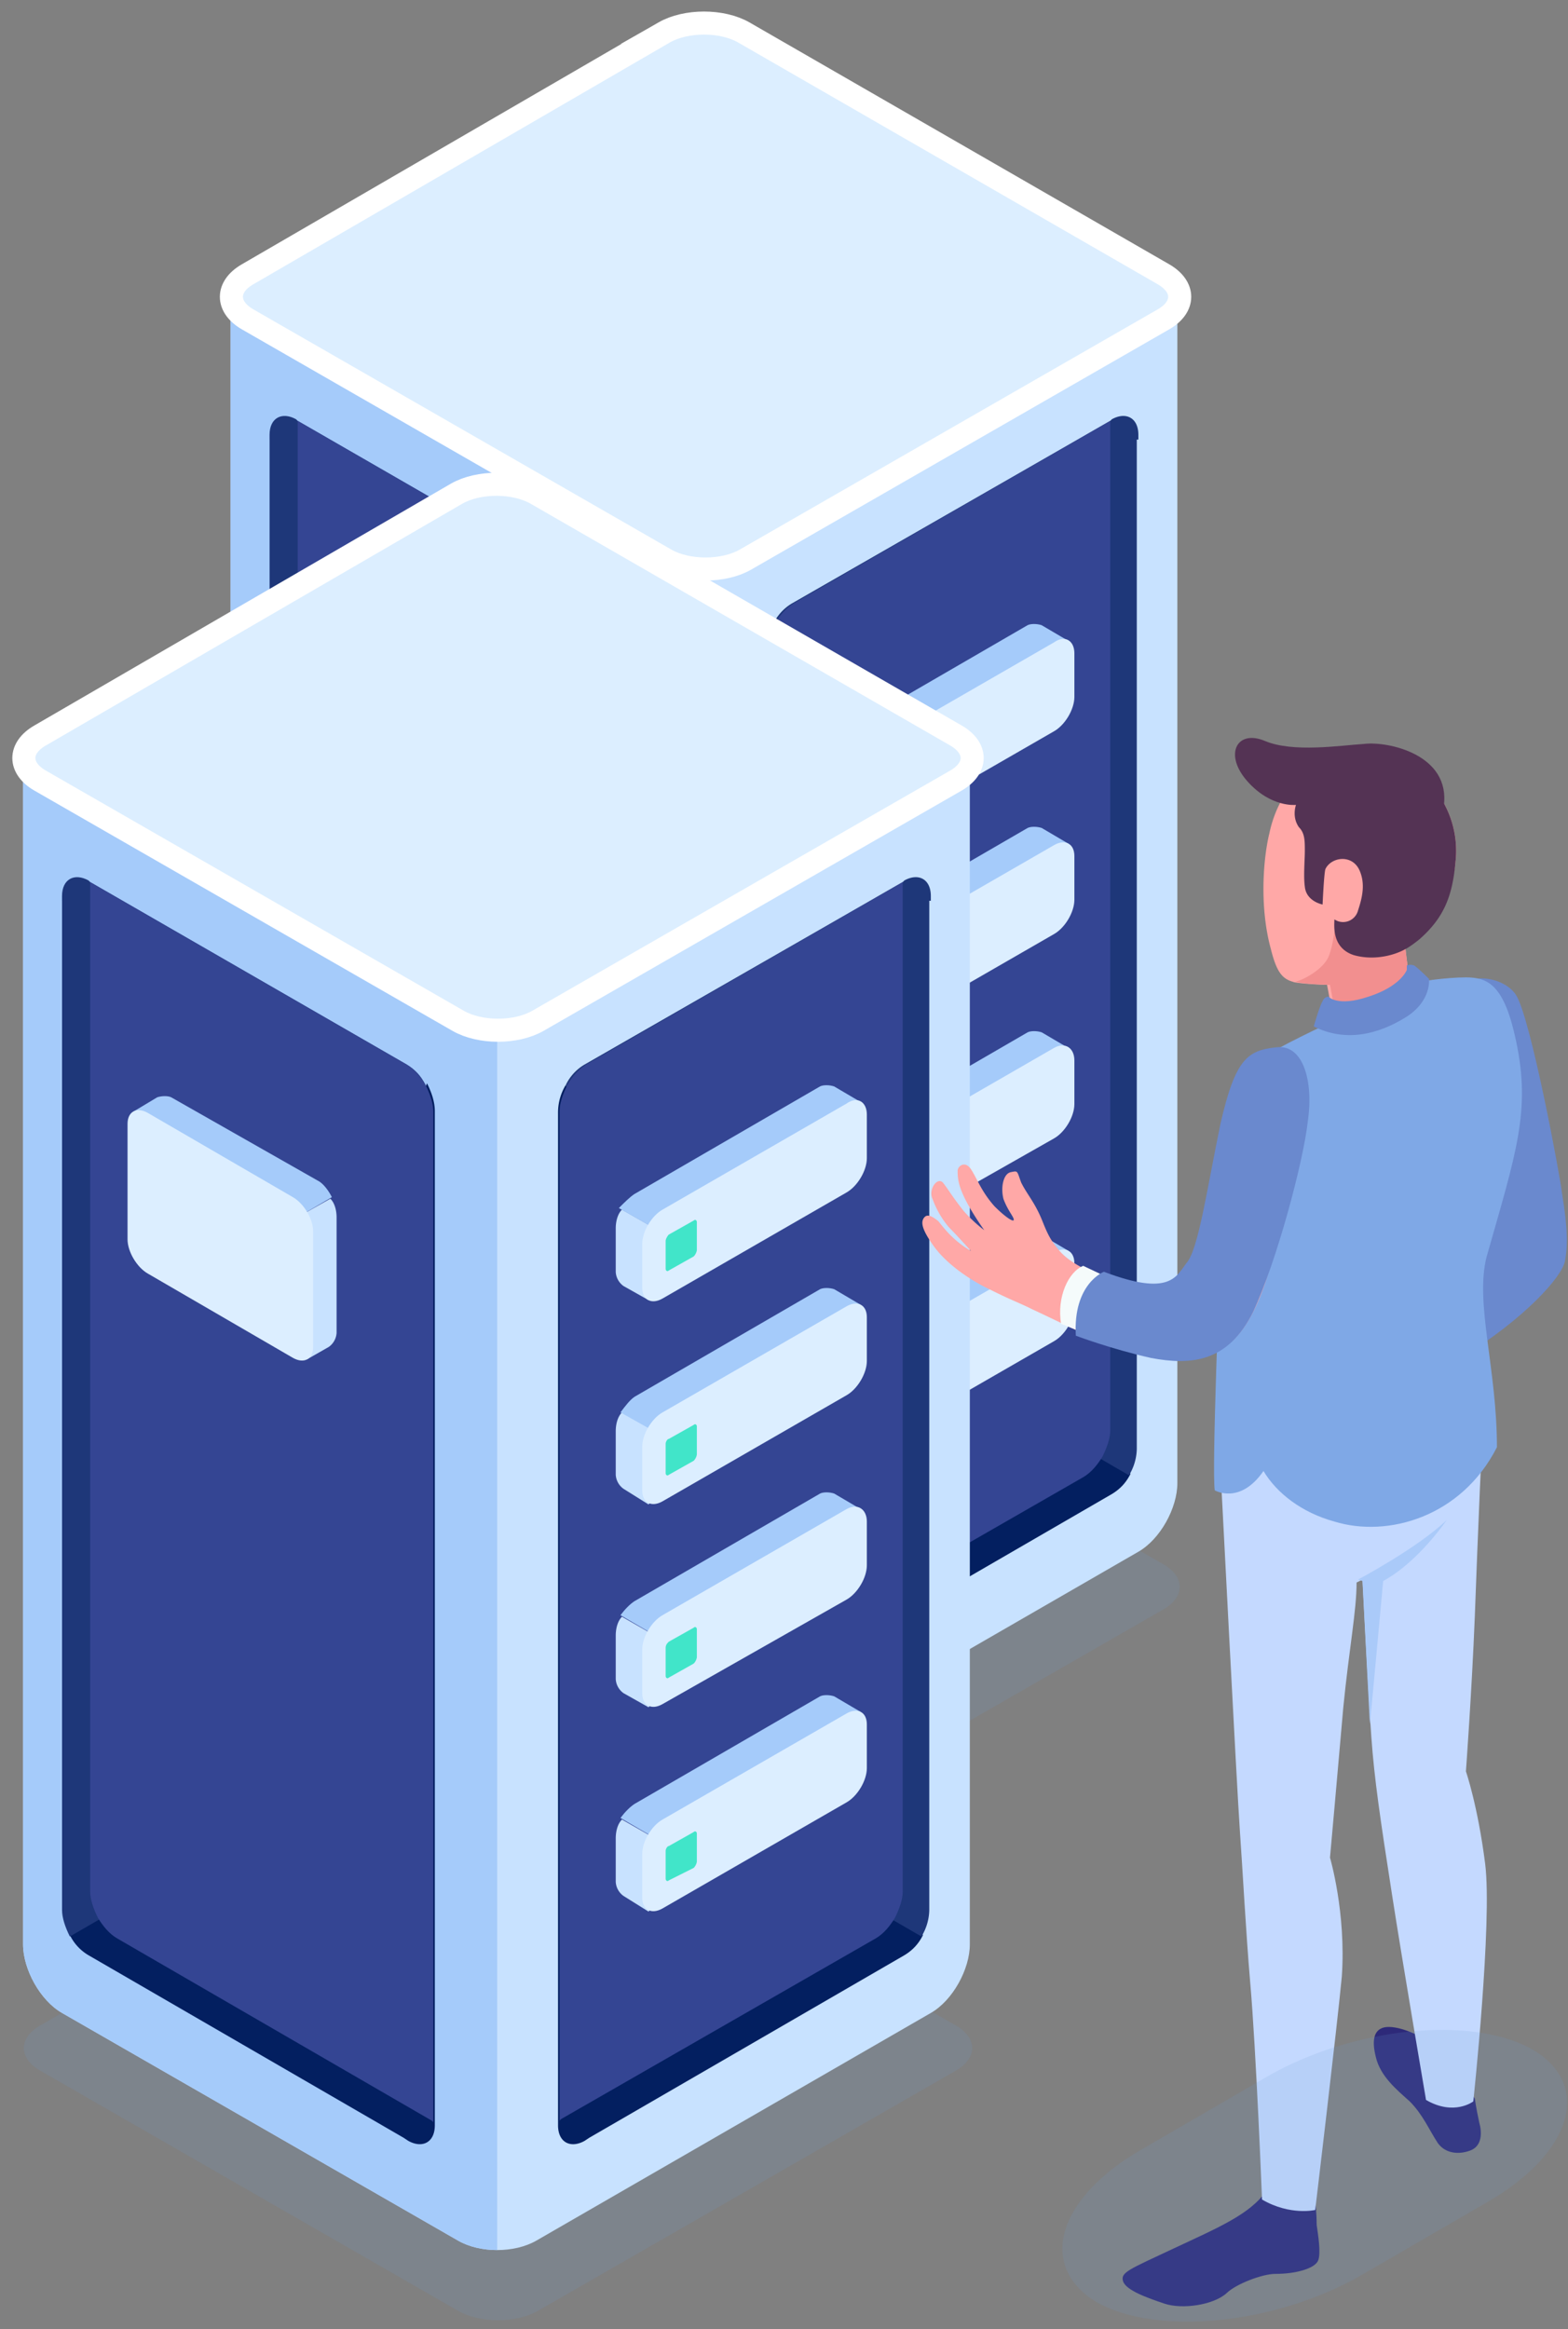
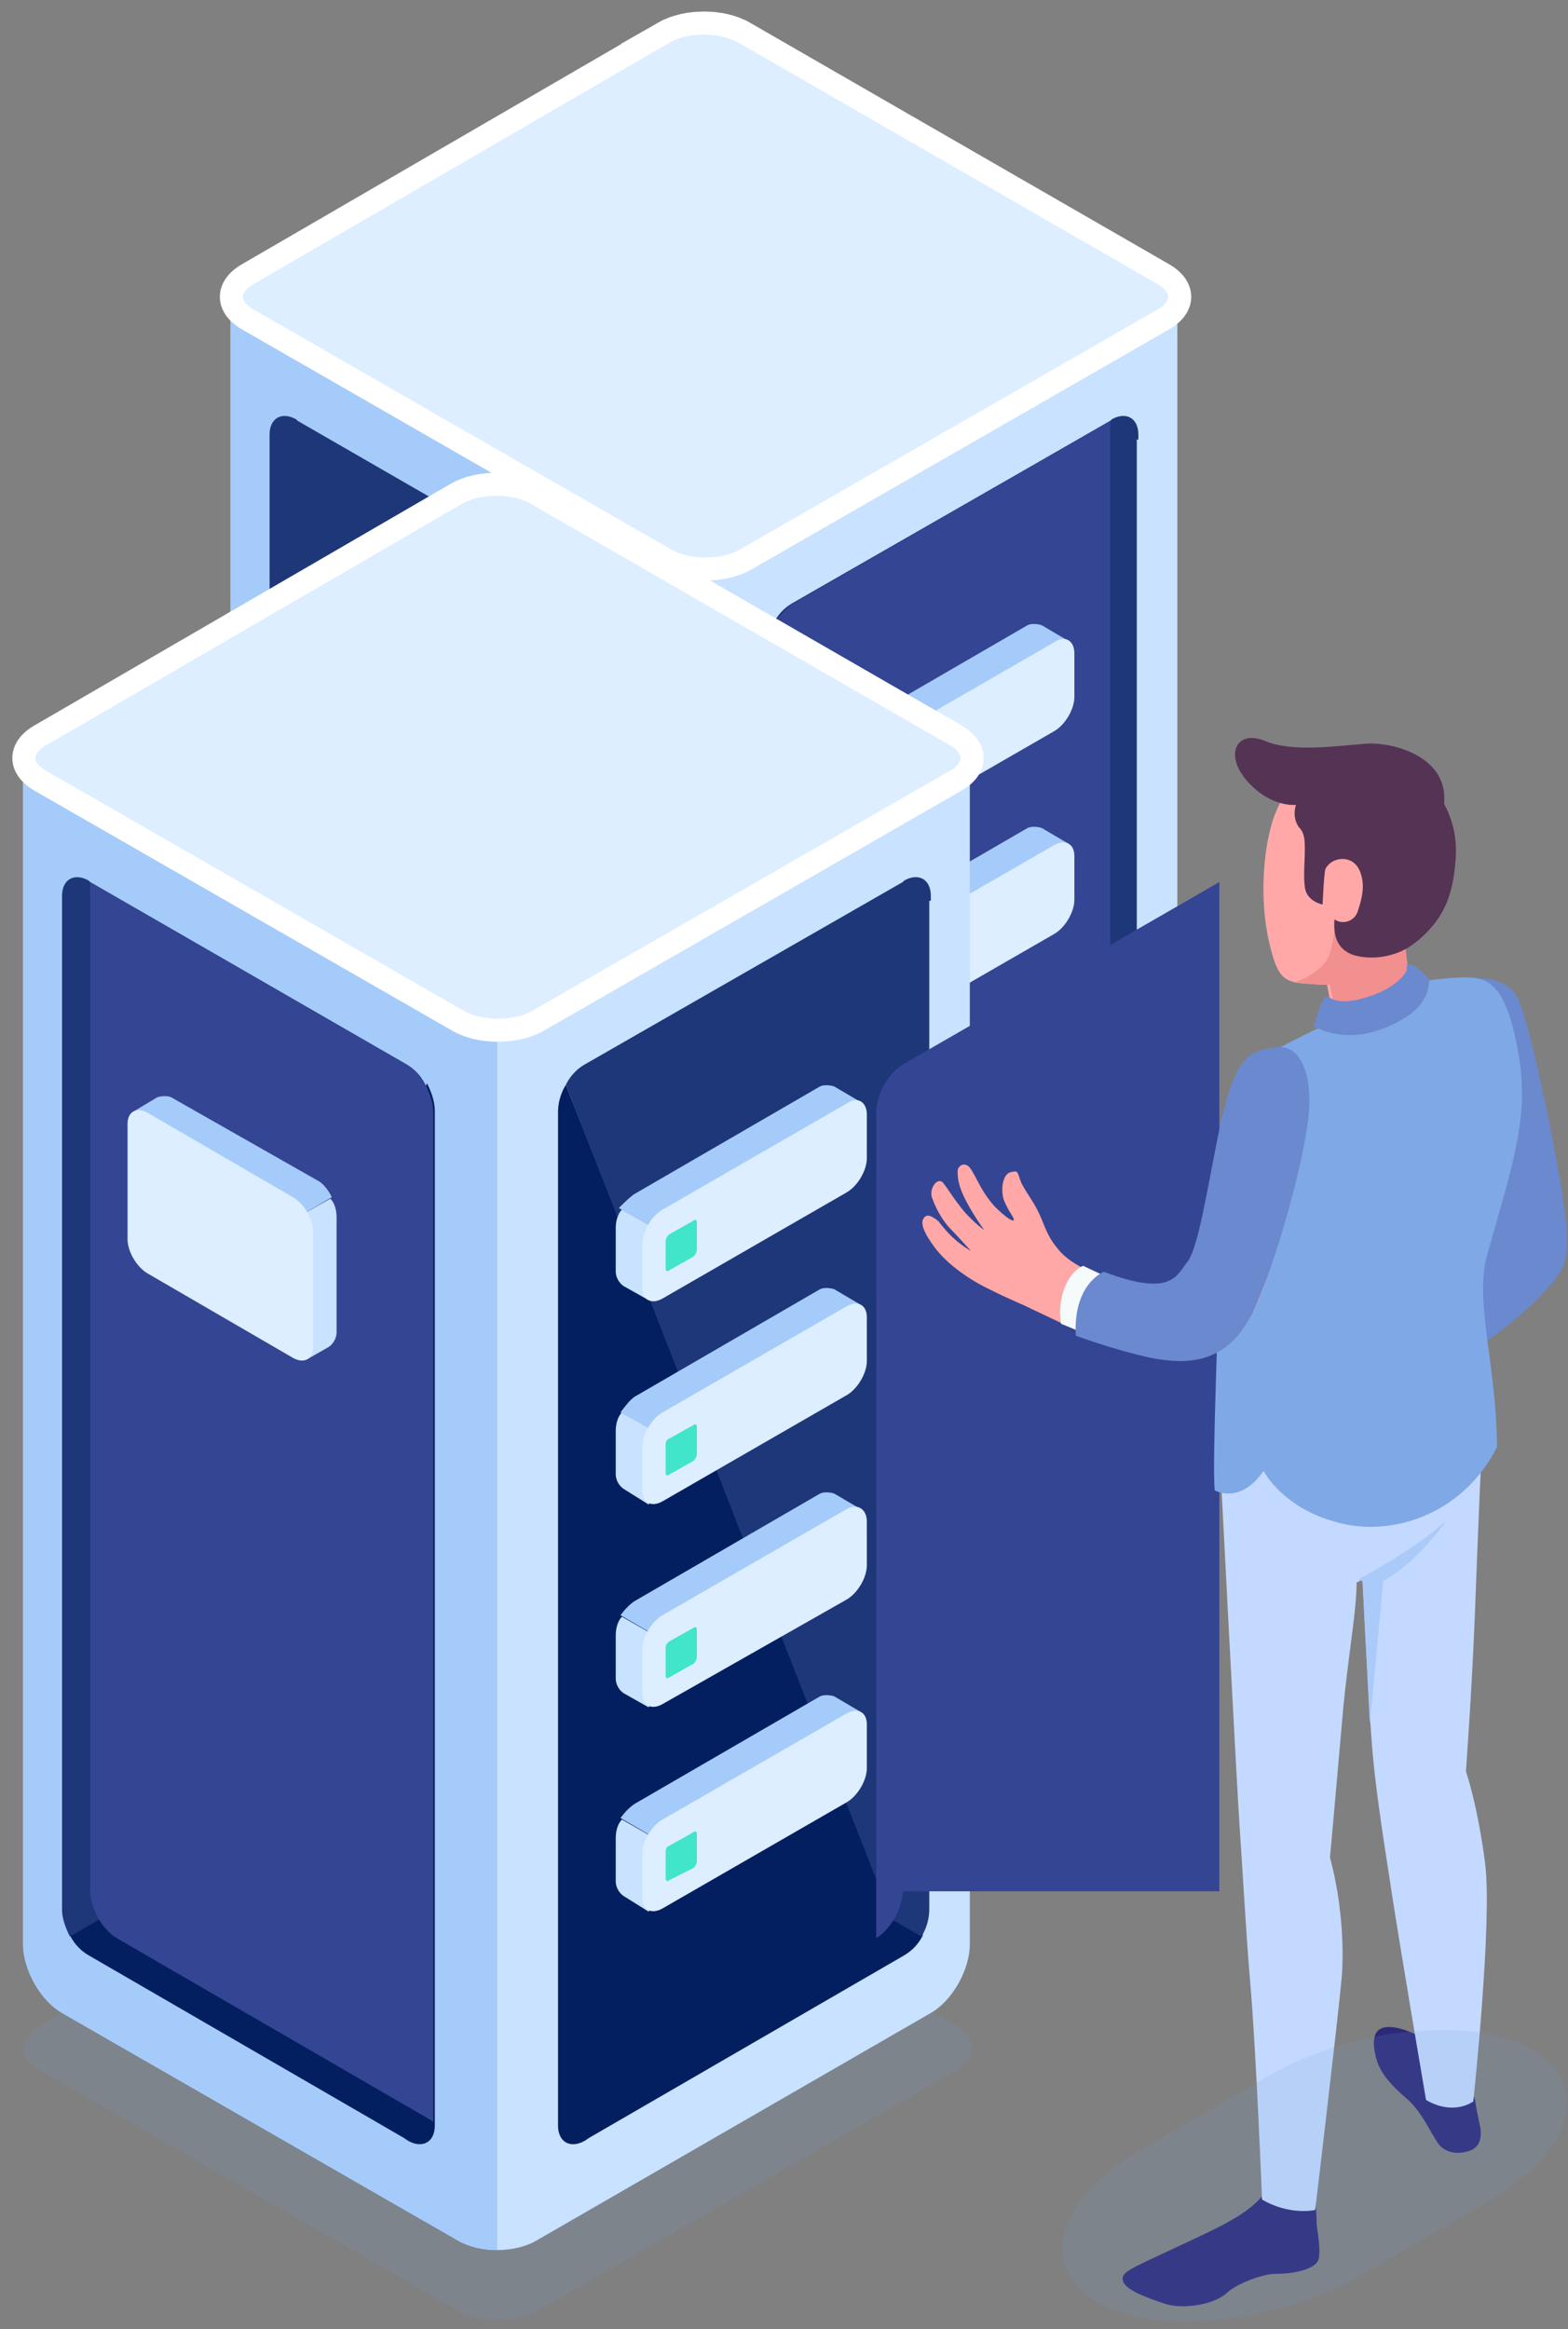
<svg xmlns="http://www.w3.org/2000/svg" width="68" height="101" fill="none">
  <rect width="100%" height="100%" fill="#808080" stroke="none" />
  <path opacity=".15" d="M28.805 57.413L10.745 67.83c-.947.541-.947 1.42 0 1.962l18.128 10.417c.947.541 2.502.541 3.45 0L50.45 69.792c.947-.541.947-1.42 0-1.962L32.255 57.414c-.947-.542-2.503-.542-3.45 0z" fill="#6B99D1" />
  <path d="M51.059 12.837v51.476c0 1.082-.744 2.435-1.691 2.976l-17.114 9.876c-.473.27-1.082.406-1.69.406-.61 0-1.218-.135-1.692-.406l-17.18-9.876C10.743 66.75 10 65.395 10 64.313V12.837h41.059z" fill="#C8E2FF" />
  <path d="M30.563 12.837v64.734c-.609 0-1.217-.135-1.69-.406L11.69 67.289C10.744 66.75 10 65.395 10 64.313V12.837h20.563z" fill="#A5CBFA" />
  <path d="M28.805 1.406L10.745 11.89c-.947.541-.947 1.42 0 1.962l18.128 10.417c.947.541 2.502.541 3.45 0L50.45 13.852c.947-.541.947-1.42 0-1.962L32.255 1.406c-.947-.541-2.503-.541-3.45 0z" fill="#DCEEFF" />
  <path d="M33.2 28.192V72.16c0 .744.542 1.015 1.15.677l.204-.135 13.663-7.914c.339-.204.61-.474.812-.88l-1.285-.88-14.205-35.985a2.28 2.28 0 00-.338 1.15z" fill="#031F60" />
  <path d="M49.368 19.06v-.202c0-.744-.541-1.015-1.15-.677l-.068.068-13.799 7.914a2.055 2.055 0 00-.811.88L47.677 63.23l1.285.744a2.28 2.28 0 00.338-1.15V19.061h.068z" fill="#1E3779" />
  <path d="M48.15 62.013c0 .338-.136.744-.339 1.15-.203.338-.474.677-.812.88l-13.663 7.846-.068.068V28.192c0-.338.135-.744.338-1.15.203-.338.474-.676.812-.88l13.731-7.913v43.764z" fill="#344593" />
  <path d="M27.857 28.192V72.16c0 .744-.541 1.014-1.15.676l-.203-.135-13.664-7.914a2.057 2.057 0 01-.812-.88l1.286-.879 14.204-36.053c.203.406.339.812.339 1.217z" fill="#031F60" />
  <path d="M11.69 19.06v-.202c0-.744.542-1.015 1.15-.677l.068.068 13.731 7.914c.339.203.61.473.812.88L13.314 63.23l-1.285.744c-.203-.406-.338-.812-.338-1.15V19.06z" fill="#1E3779" />
-   <path d="M12.909 62.013c0 .339.135.745.338 1.15.203.339.473.677.812.88l13.663 7.914.068.067V28.192c0-.338-.135-.744-.338-1.15-.203-.338-.474-.676-.812-.879L12.91 18.25v43.764z" fill="#344593" />
  <path d="M28.805 1.406L10.745 11.89c-.947.541-.947 1.42 0 1.962l18.128 10.417c.947.541 2.502.541 3.45 0L50.45 13.852c.947-.541.947-1.42 0-1.962L32.255 1.406c-.947-.541-2.503-.541-3.45 0z" fill="#DCEEFF" />
  <path d="M28.805 1.406L10.745 11.89c-.947.541-.947 1.42 0 1.962l18.128 10.417c.947.541 2.502.541 3.45 0L50.45 13.852c.947-.541.947-1.42 0-1.962L32.255 1.406c-.947-.541-2.503-.541-3.45 0z" stroke="#fff" stroke-miterlimit="10" />
  <path d="M22.312 38.947l.947-.54a.807.807 0 00.338-.61v-5.005c0-.27-.067-.609-.27-.812l-4.194 2.368 3.18 4.6z" fill="#C8E2FF" />
  <path d="M22.851 31.236l-6.426-3.653c-.135-.067-.406-.067-.609 0l-1.014.61 4.329 6.222 4.261-2.502c-.135-.271-.338-.542-.54-.677z" fill="#A5CBFA" />
  <path d="M15.411 28.26l6.29 3.653c.474.27.88.947.88 1.488v5.005c0 .541-.406.744-.88.474l-6.29-3.653c-.473-.27-.88-.947-.88-1.488v-5.005c0-.542.407-.745.88-.474z" fill="#DCEEFF" />
  <path d="M37.124 36.377l-1.082-.609a.807.807 0 01-.339-.609v-1.894c0-.27.068-.608.27-.811l3.315 1.894-2.164 2.029z" fill="#C8E2FF" />
  <path d="M36.514 31.777l8.05-4.667c.135-.068.405-.068.608 0l1.15.676-7.17 6.494-3.314-1.894c.27-.27.473-.474.676-.609z" fill="#A5CBFA" />
  <path d="M45.713 27.854l-7.981 4.6c-.474.27-.88.947-.88 1.488v1.894c0 .54.406.744.88.473l7.981-4.6c.474-.27.88-.947.88-1.488v-1.894c0-.54-.406-.811-.88-.473z" fill="#DCEEFF" />
-   <path d="M37.124 45.238l-1.082-.676a.807.807 0 01-.339-.61V42.06c0-.27.068-.609.27-.812l3.315 1.894-2.164 2.097z" fill="#C8E2FF" />
  <path d="M36.517 40.57l8.049-4.667c.135-.067.406-.067.609 0l1.15.677-7.17 6.493-3.247-1.826c.203-.27.406-.541.609-.676z" fill="#A5CBFA" />
  <path d="M45.713 36.647l-7.981 4.6c-.474.27-.88.947-.88 1.488v1.894c0 .541.406.744.88.474l7.981-4.6c.474-.27.88-.947.88-1.488V37.12c0-.541-.406-.744-.88-.474z" fill="#DCEEFF" />
  <path d="M37.124 54.032l-1.082-.61a.807.807 0 01-.339-.608V50.92c0-.27.068-.609.27-.812l3.315 1.894-2.164 2.03z" fill="#C8E2FF" />
  <path d="M36.517 49.432l8.049-4.667c.135-.068.406-.068.609 0l1.15.676-7.17 6.494-3.247-1.894c.203-.27.406-.474.609-.61z" fill="#A5CBFA" />
  <path d="M45.713 45.44l-7.981 4.6c-.474.271-.88.947-.88 1.489v1.894c0 .54.406.744.88.473l7.981-4.532c.474-.27.88-.947.88-1.488v-1.894c0-.541-.406-.812-.88-.541z" fill="#DCEEFF" />
  <path d="M37.124 62.893l-1.082-.677a.807.807 0 01-.339-.608v-1.894c0-.271.068-.61.27-.812l3.315 1.894-2.164 2.097z" fill="#C8E2FF" />
-   <path d="M36.517 58.225l8.049-4.667c.135-.068.406-.068.609 0l1.15.676-7.17 6.494-3.247-1.894c.203-.27.406-.473.609-.609z" fill="#A5CBFA" />
-   <path d="M45.713 54.302l-7.981 4.6c-.474.27-.88.947-.88 1.488v1.894c0 .541.406.744.88.473l7.981-4.6c.474-.27.88-.946.88-1.487v-1.894c0-.542-.406-.744-.88-.474z" fill="#DCEEFF" />
  <path d="M38.004 33.536l1.082-.61c.068-.067.135 0 .135.069v1.217a.513.513 0 01-.135.27l-1.082.61c-.068.067-.136 0-.136-.068v-1.218c0-.067.068-.203.136-.27zM38.004 42.397l1.082-.609c.068-.067.135 0 .135.068v1.217a.513.513 0 01-.135.27l-1.082.61c-.068.067-.136 0-.136-.068V42.6c0-.068.068-.203.136-.203zM38.004 51.19l1.082-.608c.068-.068.135 0 .135.067v1.218a.514.514 0 01-.135.27l-1.082.61c-.068.067-.136 0-.136-.069v-1.217c0-.135.068-.203.136-.27zM38.004 60.052l1.082-.61c.068-.067.135 0 .135.069v1.217a.513.513 0 01-.135.27l-1.082.542c-.068.067-.136 0-.136-.068v-1.218c0-.067.068-.202.136-.202z" fill="#41E5C9" />
  <path opacity=".15" d="M19.805 77.413L1.745 87.83c-.947.541-.947 1.42 0 1.962l18.128 10.417c.947.541 2.502.541 3.45 0L41.45 89.792c.947-.541.947-1.42 0-1.962L23.255 77.414c-.947-.542-2.503-.542-3.45 0z" fill="#6B99D1" />
  <path d="M42.059 32.837v51.476c0 1.082-.744 2.435-1.691 2.976l-17.114 9.876c-.473.27-1.082.406-1.69.406-.61 0-1.218-.135-1.692-.406l-17.18-9.876C1.743 86.75 1 85.395 1 84.313V32.837h41.059z" fill="#C8E2FF" />
  <path d="M21.563 32.837v64.734c-.609 0-1.217-.135-1.69-.406L2.69 87.289C1.744 86.75 1 85.395 1 84.313V32.837h20.563z" fill="#A5CBFA" />
  <path d="M19.805 21.406L1.745 31.89c-.947.541-.947 1.42 0 1.962l18.128 10.417c.947.541 2.502.541 3.45 0L41.45 33.852c.947-.541.947-1.42 0-1.962L23.255 21.406c-.947-.541-2.503-.541-3.45 0z" fill="#DCEEFF" />
  <path d="M24.2 48.192V92.16c0 .744.542 1.015 1.15.677l.204-.135 13.663-7.914c.339-.204.61-.474.812-.88l-1.285-.88-14.205-35.985a2.28 2.28 0 00-.338 1.15z" fill="#031F60" />
  <path d="M40.368 39.06v-.202c0-.744-.541-1.015-1.15-.677l-.068.068-13.799 7.914a2.055 2.055 0 00-.811.88L38.677 83.23l1.285.744a2.28 2.28 0 00.338-1.15V39.061h.068z" fill="#1E3779" />
-   <path d="M39.15 82.013c0 .338-.136.744-.339 1.15-.203.338-.474.677-.812.88l-13.663 7.846-.068.068V48.192c0-.338.135-.744.338-1.15.203-.338.474-.676.812-.88l13.731-7.913v43.764z" fill="#344593" />
+   <path d="M39.15 82.013c0 .338-.136.744-.339 1.15-.203.338-.474.677-.812.88V48.192c0-.338.135-.744.338-1.15.203-.338.474-.676.812-.88l13.731-7.913v43.764z" fill="#344593" />
  <path d="M18.857 48.193V92.16c0 .744-.541 1.014-1.15.676l-.203-.135L3.84 84.787a2.056 2.056 0 01-.812-.88l1.286-.879 14.204-36.053c.203.406.339.812.339 1.218z" fill="#031F60" />
  <path d="M2.69 39.06v-.202c0-.744.542-1.015 1.15-.677l.068.068 13.731 7.914c.339.203.61.473.812.88L4.314 83.23l-1.285.744c-.203-.406-.338-.812-.338-1.15V39.06z" fill="#1E3779" />
  <path d="M3.909 82.013c0 .339.135.744.338 1.15.203.338.474.677.812.88l13.663 7.914.068.067V48.192c0-.338-.135-.744-.338-1.15-.203-.338-.474-.676-.812-.879L3.91 38.25v43.764z" fill="#344593" />
  <path d="M19.805 21.406L1.745 31.89c-.947.541-.947 1.42 0 1.962l18.128 10.417c.947.541 2.502.541 3.45 0L41.45 33.852c.947-.541.947-1.42 0-1.962L23.255 21.406c-.947-.541-2.503-.541-3.45 0z" fill="#DCEEFF" />
  <path d="M19.805 21.406L1.745 31.89c-.947.541-.947 1.42 0 1.962l18.128 10.417c.947.541 2.502.541 3.45 0L41.45 33.852c.947-.541.947-1.42 0-1.962L23.255 21.406c-.947-.541-2.503-.541-3.45 0z" stroke="#fff" stroke-miterlimit="10" />
  <path d="M13.312 58.947l.947-.54a.807.807 0 00.338-.61v-5.005c0-.27-.067-.609-.27-.812l-4.194 2.368 3.18 4.6z" fill="#C8E2FF" />
  <path d="M13.851 51.236l-6.426-3.653c-.135-.067-.406-.067-.608 0l-1.015.61 4.329 6.222 4.261-2.502c-.135-.271-.338-.542-.54-.677z" fill="#A5CBFA" />
  <path d="M6.411 48.26l6.29 3.653c.474.27.88.947.88 1.488v5.005c0 .541-.406.744-.88.474l-6.29-3.653c-.473-.27-.88-.947-.88-1.488v-5.005c0-.542.407-.745.88-.474z" fill="#DCEEFF" />
  <path d="M28.124 56.377l-1.082-.609a.807.807 0 01-.339-.609v-1.894c0-.27.068-.608.27-.811l3.315 1.894-2.164 2.029z" fill="#C8E2FF" />
  <path d="M27.514 51.777l8.05-4.667c.135-.068.405-.068.608 0l1.15.676-7.17 6.494-3.314-1.894c.27-.27.473-.474.676-.609z" fill="#A5CBFA" />
  <path d="M36.713 47.854l-7.981 4.6c-.474.27-.88.947-.88 1.488v1.894c0 .54.406.744.88.473l7.981-4.6c.474-.27.88-.947.88-1.488v-1.894c0-.54-.406-.811-.88-.473z" fill="#DCEEFF" />
  <path d="M28.124 65.238l-1.082-.677a.807.807 0 01-.339-.608v-1.894c0-.27.068-.609.27-.812l3.315 1.894-2.164 2.097z" fill="#C8E2FF" />
  <path d="M27.517 60.57l8.049-4.667c.135-.067.406-.067.609 0l1.15.677-7.17 6.493-3.247-1.826c.203-.27.406-.541.609-.676z" fill="#A5CBFA" />
  <path d="M36.713 56.647l-7.981 4.6c-.474.27-.88.947-.88 1.488v1.894c0 .541.406.744.88.474l7.981-4.6c.474-.27.88-.947.88-1.488V57.12c0-.541-.406-.744-.88-.474z" fill="#DCEEFF" />
  <path d="M28.124 74.032l-1.082-.61a.807.807 0 01-.339-.608V70.92c0-.27.068-.609.27-.812l3.315 1.894-2.164 2.03z" fill="#C8E2FF" />
  <path d="M27.517 69.432l8.049-4.667c.135-.068.406-.068.609 0l1.15.676-7.17 6.494-3.247-1.894c.203-.27.406-.474.609-.61z" fill="#A5CBFA" />
  <path d="M36.713 65.44l-7.981 4.6c-.474.271-.88.947-.88 1.489v1.894c0 .54.406.744.88.473l7.981-4.532c.474-.27.88-.947.88-1.488v-1.894c0-.541-.406-.812-.88-.541z" fill="#DCEEFF" />
  <path d="M28.124 82.893l-1.082-.677a.807.807 0 01-.339-.608v-1.894c0-.271.068-.61.27-.812l3.315 1.894-2.164 2.097z" fill="#C8E2FF" />
  <path d="M27.517 78.225l8.049-4.667c.135-.068.406-.068.609 0l1.15.676-7.17 6.494-3.247-1.894c.203-.27.406-.473.609-.609z" fill="#A5CBFA" />
  <path d="M36.713 74.302l-7.981 4.6c-.474.27-.88.947-.88 1.488v1.894c0 .541.406.744.88.473l7.981-4.6c.474-.27.88-.946.88-1.487v-1.894c0-.541-.406-.744-.88-.474z" fill="#DCEEFF" />
  <path d="M29.004 53.536l1.082-.61c.068-.067.135 0 .135.069v1.217a.513.513 0 01-.135.27l-1.082.61c-.068.067-.136 0-.136-.068v-1.218c0-.067.068-.203.136-.27zM29.004 62.397l1.082-.609c.068-.067.135 0 .135.068v1.217a.513.513 0 01-.135.27l-1.082.61c-.068.067-.136 0-.136-.068V62.6c0-.068.068-.203.136-.203zM29.004 71.19l1.082-.608c.068-.068.135 0 .135.067v1.218a.514.514 0 01-.135.27l-1.082.61c-.068.067-.136 0-.136-.069v-1.217c0-.135.068-.203.136-.27zM29.004 80.052l1.082-.61c.068-.067.135 0 .135.069v1.217a.513.513 0 01-.135.27l-1.082.542c-.068.067-.136 0-.136-.068v-1.218c0-.067.068-.202.136-.202z" fill="#41E5C9" />
  <path d="M66.648 47.54c.129 1.032 1.41 5.416 1.154 7.028-.257 1.547-4.614 4.384-4.614 4.384l-.576-2.708 1.858-1.805c.32-.322.513-.838.448-1.29l-.576-3.675 2.306-1.934z" fill="#FFA8A7" />
  <path d="M64.406 52.892l-1.794-8.06c-.256-3.03 2.499-2.708 3.14-1.676.64 1.032 1.922 7.93 1.986 8.575.256 1.547.256 2.321.128 2.966s-1.666 2.45-4.613 4.255l-.577-2.708 1.73-3.352z" fill="#6A89CE" />
  <path d="M63.957 90.996s.064.452.192 1.032c.128.451.128 1.031-.385 1.225-.512.193-1.089.129-1.41-.323-.384-.58-.64-1.225-1.217-1.805-.576-.516-1.281-1.096-1.473-1.934-.193-.774-.064-1.225.448-1.29.641-.064 1.666.452 2.179.839.32.322 1.666 2.256 1.666 2.256zM57.036 95.38s.064.58.064 1.097c.064.45.193 1.225.064 1.547-.128.322-.897.58-1.858.58-.576 0-1.73.452-2.114.838-.577.516-1.923.71-2.691.452-.77-.258-1.666-.58-1.795-.967-.128-.387.257-.516 2.179-1.419 1.922-.902 3.332-1.483 4.037-2.514l2.114.386z" fill="#2D2979" />
  <path d="M64.406 80.81c-.32-2.515-.833-3.998-.833-3.998s.256-3.482.385-6.706c.128-3.546.32-7.994.384-8.833l-11.405 2.58s.704 13.732.833 15.538c.128 1.805.256 4.32.448 6.576.256 2.902.513 9.413.513 9.413 1.217.71 2.306.452 2.306.452s.962-8.06 1.154-10.123c.192-2.772-.513-5.158-.513-5.158s.32-3.546.577-6.512c.256-2.579.576-4.19.576-5.415l.257-.13s.256 5.094.384 6.835c.128 1.805.385 3.546.897 6.834.449 2.902 1.474 8.898 1.474 8.898 1.217.709 2.05.064 2.05.064s.834-7.801.513-10.316z" fill="#C4D9FF" />
  <path d="M58.894 68.495s2.563-1.354 3.845-2.58c0 0-1.217 1.806-2.755 2.644 0 0-.577 6.319-.577 6.19l-.32-6.19-.193-.064z" fill="#AACAF9" />
  <path d="M62.74 42.447c-.897.064-1.538.258-1.602 0-.064-.194-.192-1.354-.192-1.354.128-.258.192-.516.192-.516 1.09-.645 1.858-1.805 1.986-3.224a4.272 4.272 0 00-3.78-4.706c-2.178-.258-3.845 1.354-4.293 3.481-.256 1.032-.449 3.16.064 5.03.256 1.031.513 1.289.961 1.418.128.064 1.154.129 1.474.129 0 0 .128.645.192 1.096.064.451.064.645-.769 1.16-.833.516 1.282 1.548 2.627 1.483 1.346-.129 2.884-.902 3.332-1.805.449-1.032.385-2.257-.192-2.192z" fill="#FFA8A7" />
  <path d="M62.74 42.447c-.897.064-1.538.258-1.602 0-.064-.194-.192-1.354-.192-1.354.128-.258.192-.516.192-.516a4.495 4.495 0 001.025-.902l-2.883.967-.833-.194-.32-.193-.193-.387c0 .064-.128 1.354-.384 1.74-.257.452-1.025.903-1.41.968h.064c.128.064 1.154.129 1.474.129 0 0 .128.645.192 1.096.064.387.064.58-.577 1.032l1.154.902 3.524-.064c.064-.065.192-.13.256-.194l1.025-1.612c.064-.773-.064-1.418-.512-1.418z" fill="#F28F8F" />
  <path d="M61.585 40.706c1.09-.967 1.41-1.934 1.538-3.353a4.272 4.272 0 00-3.78-4.706c-1.538-.13-2.756.516-3.525 1.676 0 0 .129.323.385.58 0 0-.192.516.128.968.256.258.256.58.256 1.031 0 .387-.064 1.096 0 1.548.064.644.77.773.77.773s.063-1.418.127-1.547c.257-.516 1.154-.645 1.474.064.257.58.128 1.16-.064 1.741a.67.67 0 01-1.025.387c0 .258-.128 1.225.833 1.547.897.258 1.794 0 2.243-.258.256-.128.64-.45.64-.45z" fill="#543354" />
  <path d="M56.203 34.903s-1.089.13-2.114-1.031c-1.025-1.16-.449-2.257.769-1.741 1.217.516 3.268.193 4.293.129 1.025-.129 3.78.451 3.46 2.708l-6.407-.065z" fill="#543354" />
  <path d="M61.522 42.576c.256.58-.384 1.354-1.986 1.87-1.602.516-1.794-.13-1.794-.13s-2.371 1.097-3.204 1.677c-.961.71-1.41 2.708-1.538 6.06-.128 3.87-.449 11.606-.32 12.573 0 0 1.089.645 2.114-.838.577.967 1.666 1.805 3.076 2.192 2.306.71 5.51-.193 7.048-3.224 0-3.417-.961-6.254-.449-8.252 1.282-4.513 1.923-6.319 1.282-9.349-.513-2.45-1.217-2.772-2.179-2.772-.897 0-2.05.193-2.05.193z" fill="#7FA8E6" />
  <path d="M61.01 41.867s.129-.065.32 0c.193.129.642.58.642.58s.128.967-1.026 1.676c-1.153.71-2.563 1.096-3.972.387 0 0 .256-.903.384-1.096.064-.194.256-.194.256-.194s.385.452 1.73 0c1.41-.45 1.666-1.16 1.666-1.16v-.194z" fill="#6A89CE" />
  <path d="M49.284 55.858c1.922.516 2.37-.71 2.627-1.741.64-2.45.96-4.642 1.41-6.06.512-1.613 1.089-1.87 1.922-2.193.897-.387 1.73.387 1.41 2.515-.385 2.45-.834 4.19-1.73 7.092-.257.774-.77 2.128-1.602 2.772-.962.838-2.5.774-4.742.194-.961-.258-2.05-.838-3.845-1.677-.512-.258-.897-.386-1.794-.838-.96-.451-1.922-1.16-2.435-1.87-.512-.709-.576-1.031-.448-1.225.128-.193.32-.129.64.13.257.322.641.837 1.41 1.289 0 0-.576-.645-.96-1.032a4.014 4.014 0 01-.706-1.225c-.192-.387.192-.967.449-.709.256.322.384.58.897 1.225.448.516.897.838.897.838s-.513-.709-.833-1.354c-.32-.645-.32-.967-.32-1.225 0-.193.32-.451.576-.064.257.387.449.967 1.025 1.612.449.45.833.709.833.58 0-.13-.256-.387-.448-.903-.128-.516 0-1.096.32-1.16.32-.065.257-.065.449.451.256.516.576.838.897 1.612.256.645.384.902.769 1.354.512.58 1.538 1.096 3.332 1.612z" fill="#FFA8A7" />
  <path d="M48.066 55.406l-1.09-.515c-.64.257-1.153 1.354-.96 2.514l1.28.516.77-2.515z" fill="#F5FBFB" />
  <path d="M55.37 45.413c-1.281.129-1.794.516-2.435 3.288-.576 2.772-.96 5.48-1.473 6.06-.449.58-.705 1.483-3.589.387 0 0-1.345.516-1.217 2.773 0 0 1.538.58 3.268.967 1.73.322 3.332.193 4.421-1.999 1.025-2.192 2.178-6.512 2.37-8.253.257-1.74-.192-3.352-1.345-3.223z" fill="#6A89CE" />
  <path opacity=".15" d="M49.54 93.189l5.446-3.16c3.717-2.127 8.843-2.643 11.47-1.16 2.627 1.547 1.73 4.513-1.987 6.64l-5.446 3.16c-3.716 2.128-8.843 2.643-11.47 1.16-2.563-1.547-1.73-4.513 1.987-6.64z" fill="#6B99D1" />
</svg>